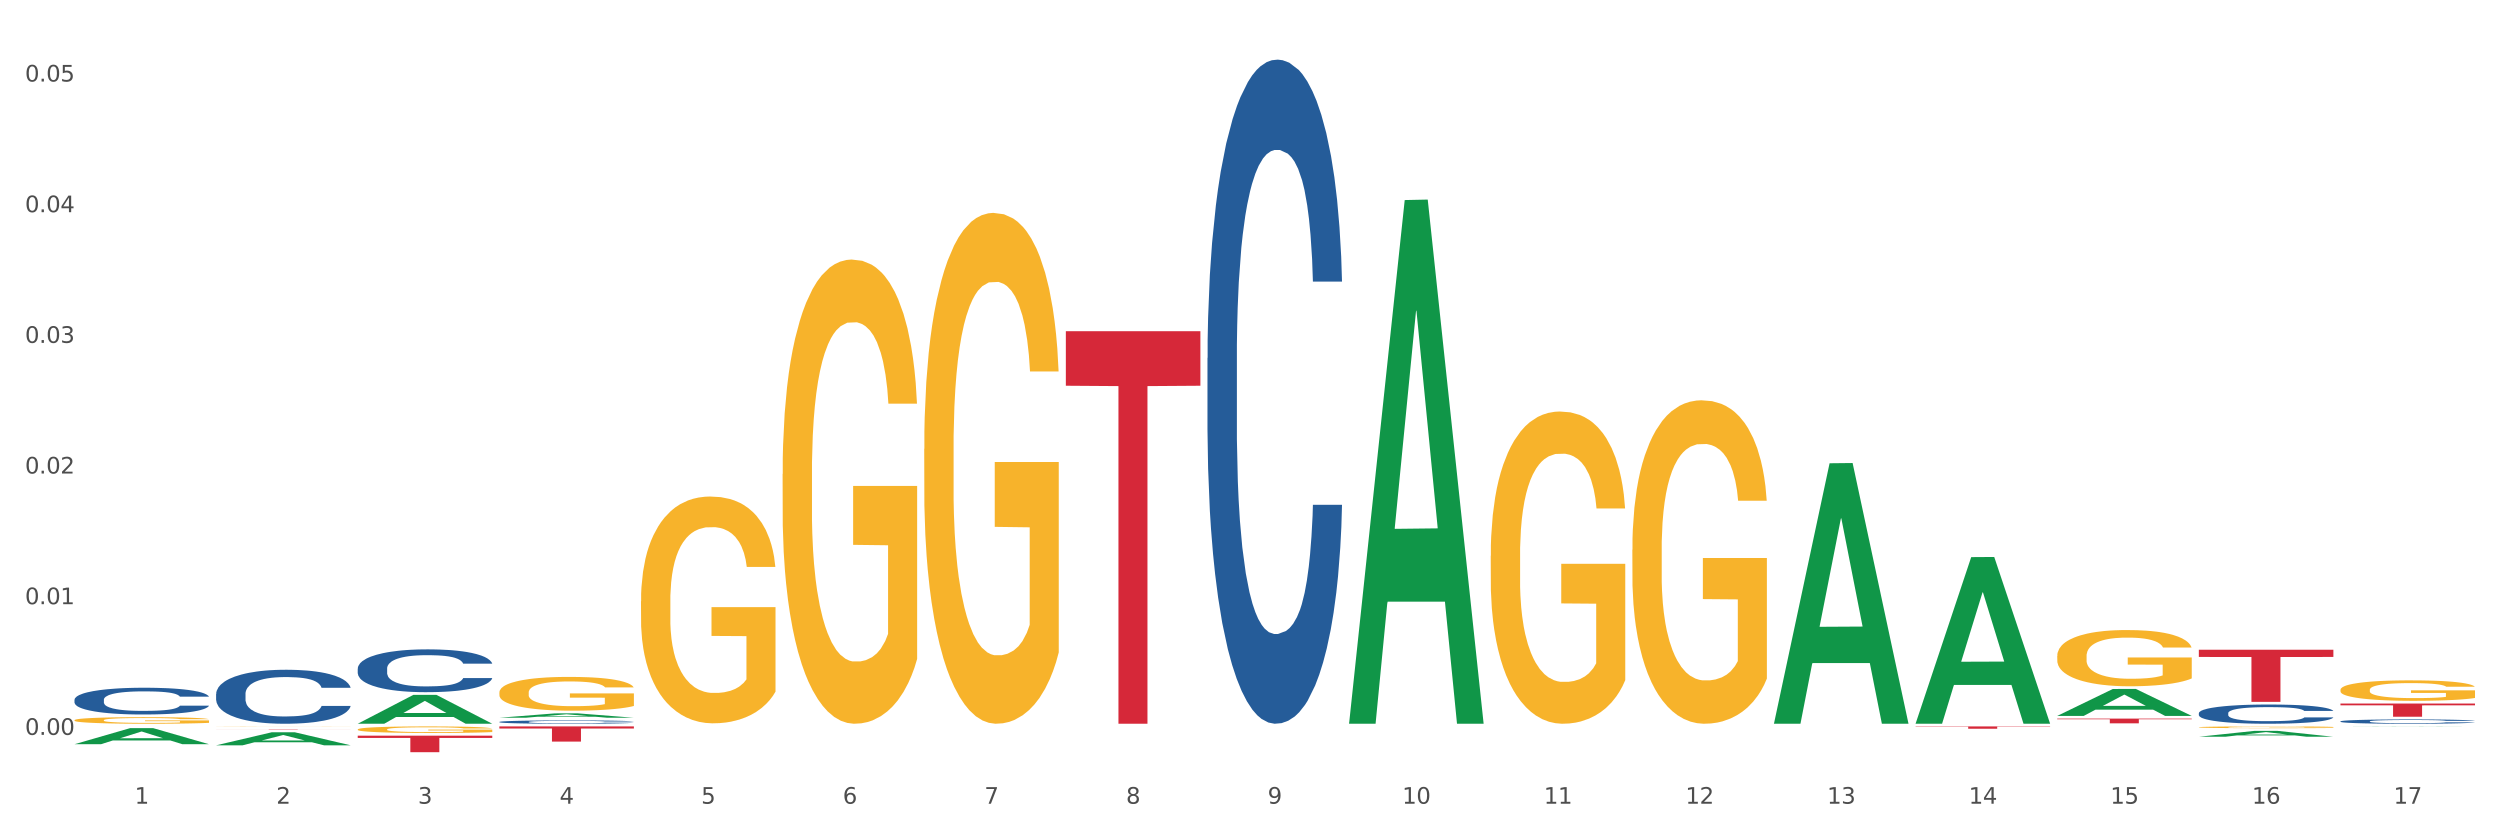
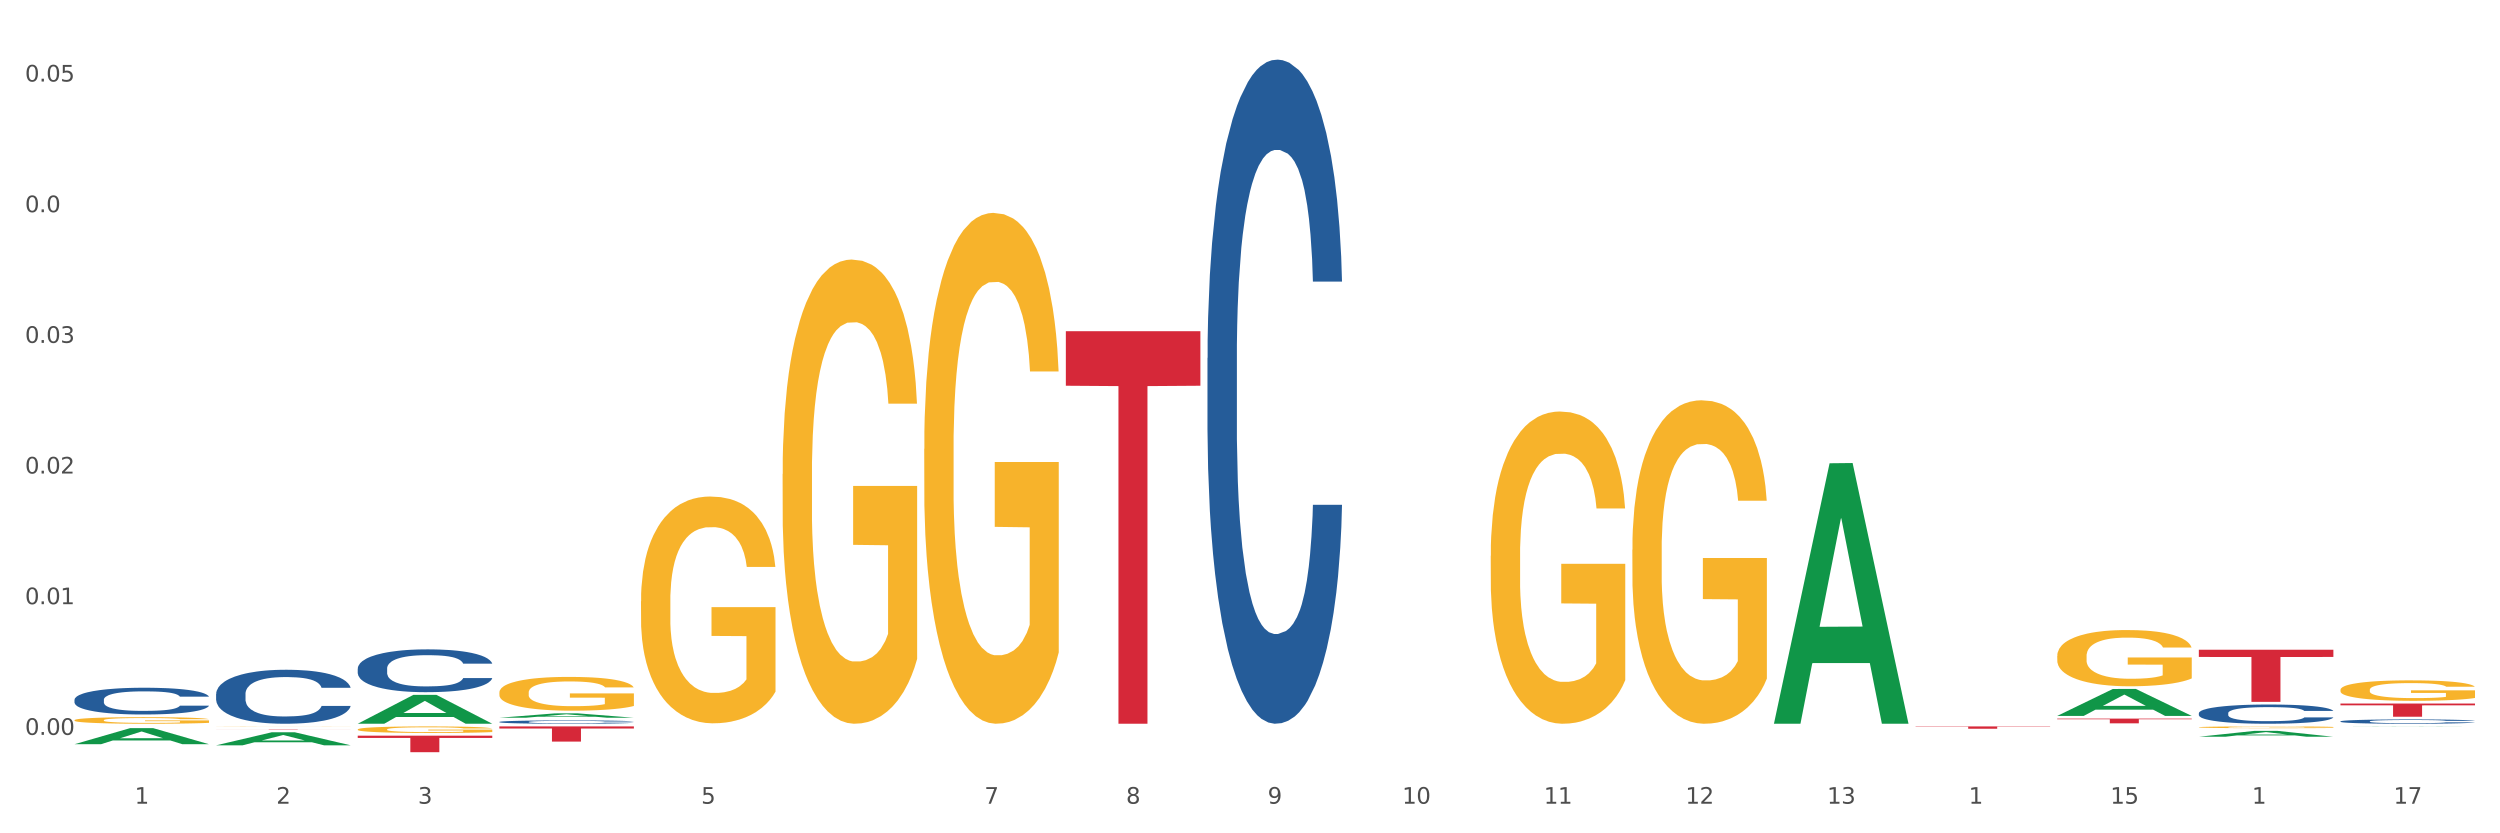
<svg xmlns="http://www.w3.org/2000/svg" xmlns:xlink="http://www.w3.org/1999/xlink" width="1080pt" height="360pt" viewBox="0 0 1080 360" version="1.1">
  <rect x="0" y="0" width="1080" height="360" fill="#333333" stroke="none" />
  <defs>
    <style type="text/css">*{stroke-linejoin: round; stroke-linecap: butt}</style>
  </defs>
  <g id="figure_1">
    <g id="patch_1">
      <path d="M 0 360  L 1080 360  L 1080 0  L 0 0  z " style="fill: #ffffff; stroke: #ffffff; stroke-linejoin: miter" />
    </g>
    <g id="axes_1">
      <g id="matplotlib.axis_1">
        <g id="xtick_1">
          <g id="text_1">
            <g style="fill: #4d4d4d" transform="translate(58.182 347.204) scale(0.096 -0.096)">
              <defs>
                <path id="DejaVuSans-31" d="M 794 531  L 1825 531  L 1825 4091  L 703 3866  L 703 4441  L 1819 4666  L 2450 4666  L 2450 531  L 3481 531  L 3481 0  L 794 0  L 794 531  z " transform="scale(0.016)" />
              </defs>
              <use xlink:href="#DejaVuSans-31" />
            </g>
          </g>
        </g>
        <g id="xtick_2">
          <g id="text_2">
            <g style="fill: #4d4d4d" transform="translate(119.364 347.204) scale(0.096 -0.096)">
              <defs>
                <path id="DejaVuSans-32" d="M 1228 531  L 3431 531  L 3431 0  L 469 0  L 469 531  Q 828 903 1448 1529  Q 2069 2156 2228 2338  Q 2531 2678 2651 2914  Q 2772 3150 2772 3378  Q 2772 3750 2511 3984  Q 2250 4219 1831 4219  Q 1534 4219 1204 4116  Q 875 4013 500 3803  L 500 4441  Q 881 4594 1212 4672  Q 1544 4750 1819 4750  Q 2544 4750 2975 4387  Q 3406 4025 3406 3419  Q 3406 3131 3298 2873  Q 3191 2616 2906 2266  Q 2828 2175 2409 1742  Q 1991 1309 1228 531  z " transform="scale(0.016)" />
              </defs>
              <use xlink:href="#DejaVuSans-32" />
            </g>
          </g>
        </g>
        <g id="xtick_3">
          <g id="text_3">
            <g style="fill: #4d4d4d" transform="translate(180.545 347.204) scale(0.096 -0.096)">
              <defs>
                <path id="DejaVuSans-33" d="M 2597 2516  Q 3050 2419 3304 2112  Q 3559 1806 3559 1356  Q 3559 666 3084 287  Q 2609 -91 1734 -91  Q 1441 -91 1130 -33  Q 819 25 488 141  L 488 750  Q 750 597 1062 519  Q 1375 441 1716 441  Q 2309 441 2620 675  Q 2931 909 2931 1356  Q 2931 1769 2642 2001  Q 2353 2234 1838 2234  L 1294 2234  L 1294 2753  L 1863 2753  Q 2328 2753 2575 2939  Q 2822 3125 2822 3475  Q 2822 3834 2567 4026  Q 2313 4219 1838 4219  Q 1578 4219 1281 4162  Q 984 4106 628 3988  L 628 4550  Q 988 4650 1302 4700  Q 1616 4750 1894 4750  Q 2613 4750 3031 4423  Q 3450 4097 3450 3541  Q 3450 3153 3228 2886  Q 3006 2619 2597 2516  z " transform="scale(0.016)" />
              </defs>
              <use xlink:href="#DejaVuSans-33" />
            </g>
          </g>
        </g>
        <g id="xtick_4">
          <g id="text_4">
            <g style="fill: #4d4d4d" transform="translate(241.726 347.204) scale(0.096 -0.096)">
              <defs>
-                 <path id="DejaVuSans-34" d="M 2419 4116  L 825 1625  L 2419 1625  L 2419 4116  z M 2253 4666  L 3047 4666  L 3047 1625  L 3713 1625  L 3713 1100  L 3047 1100  L 3047 0  L 2419 0  L 2419 1100  L 313 1100  L 313 1709  L 2253 4666  z " transform="scale(0.016)" />
-               </defs>
+                 </defs>
              <use xlink:href="#DejaVuSans-34" />
            </g>
          </g>
        </g>
        <g id="xtick_5">
          <g id="text_5">
            <g style="fill: #4d4d4d" transform="translate(302.908 347.204) scale(0.096 -0.096)">
              <defs>
                <path id="DejaVuSans-35" d="M 691 4666  L 3169 4666  L 3169 4134  L 1269 4134  L 1269 2991  Q 1406 3038 1543 3061  Q 1681 3084 1819 3084  Q 2600 3084 3056 2656  Q 3513 2228 3513 1497  Q 3513 744 3044 326  Q 2575 -91 1722 -91  Q 1428 -91 1123 -41  Q 819 9 494 109  L 494 744  Q 775 591 1075 516  Q 1375 441 1709 441  Q 2250 441 2565 725  Q 2881 1009 2881 1497  Q 2881 1984 2565 2268  Q 2250 2553 1709 2553  Q 1456 2553 1204 2497  Q 953 2441 691 2322  L 691 4666  z " transform="scale(0.016)" />
              </defs>
              <use xlink:href="#DejaVuSans-35" />
            </g>
          </g>
        </g>
        <g id="xtick_6">
          <g id="text_6">
            <g style="fill: #4d4d4d" transform="translate(364.089 347.204) scale(0.096 -0.096)">
              <defs>
-                 <path id="DejaVuSans-36" d="M 2113 2584  Q 1688 2584 1439 2293  Q 1191 2003 1191 1497  Q 1191 994 1439 701  Q 1688 409 2113 409  Q 2538 409 2786 701  Q 3034 994 3034 1497  Q 3034 2003 2786 2293  Q 2538 2584 2113 2584  z M 3366 4563  L 3366 3988  Q 3128 4100 2886 4159  Q 2644 4219 2406 4219  Q 1781 4219 1451 3797  Q 1122 3375 1075 2522  Q 1259 2794 1537 2939  Q 1816 3084 2150 3084  Q 2853 3084 3261 2657  Q 3669 2231 3669 1497  Q 3669 778 3244 343  Q 2819 -91 2113 -91  Q 1303 -91 875 529  Q 447 1150 447 2328  Q 447 3434 972 4092  Q 1497 4750 2381 4750  Q 2619 4750 2861 4703  Q 3103 4656 3366 4563  z " transform="scale(0.016)" />
-               </defs>
+                 </defs>
              <use xlink:href="#DejaVuSans-36" />
            </g>
          </g>
        </g>
        <g id="xtick_7">
          <g id="text_7">
            <g style="fill: #4d4d4d" transform="translate(425.271 347.204) scale(0.096 -0.096)">
              <defs>
                <path id="DejaVuSans-37" d="M 525 4666  L 3525 4666  L 3525 4397  L 1831 0  L 1172 0  L 2766 4134  L 525 4134  L 525 4666  z " transform="scale(0.016)" />
              </defs>
              <use xlink:href="#DejaVuSans-37" />
            </g>
          </g>
        </g>
        <g id="xtick_8">
          <g id="text_8">
            <g style="fill: #4d4d4d" transform="translate(486.452 347.204) scale(0.096 -0.096)">
              <defs>
                <path id="DejaVuSans-38" d="M 2034 2216  Q 1584 2216 1326 1975  Q 1069 1734 1069 1313  Q 1069 891 1326 650  Q 1584 409 2034 409  Q 2484 409 2743 651  Q 3003 894 3003 1313  Q 3003 1734 2745 1975  Q 2488 2216 2034 2216  z M 1403 2484  Q 997 2584 770 2862  Q 544 3141 544 3541  Q 544 4100 942 4425  Q 1341 4750 2034 4750  Q 2731 4750 3128 4425  Q 3525 4100 3525 3541  Q 3525 3141 3298 2862  Q 3072 2584 2669 2484  Q 3125 2378 3379 2068  Q 3634 1759 3634 1313  Q 3634 634 3220 271  Q 2806 -91 2034 -91  Q 1263 -91 848 271  Q 434 634 434 1313  Q 434 1759 690 2068  Q 947 2378 1403 2484  z M 1172 3481  Q 1172 3119 1398 2916  Q 1625 2713 2034 2713  Q 2441 2713 2670 2916  Q 2900 3119 2900 3481  Q 2900 3844 2670 4047  Q 2441 4250 2034 4250  Q 1625 4250 1398 4047  Q 1172 3844 1172 3481  z " transform="scale(0.016)" />
              </defs>
              <use xlink:href="#DejaVuSans-38" />
            </g>
          </g>
        </g>
        <g id="xtick_9">
          <g id="text_9">
            <g style="fill: #4d4d4d" transform="translate(547.634 347.204) scale(0.096 -0.096)">
              <defs>
                <path id="DejaVuSans-39" d="M 703 97  L 703 672  Q 941 559 1184 500  Q 1428 441 1663 441  Q 2288 441 2617 861  Q 2947 1281 2994 2138  Q 2813 1869 2534 1725  Q 2256 1581 1919 1581  Q 1219 1581 811 2004  Q 403 2428 403 3163  Q 403 3881 828 4315  Q 1253 4750 1959 4750  Q 2769 4750 3195 4129  Q 3622 3509 3622 2328  Q 3622 1225 3098 567  Q 2575 -91 1691 -91  Q 1453 -91 1209 -44  Q 966 3 703 97  z M 1959 2075  Q 2384 2075 2632 2365  Q 2881 2656 2881 3163  Q 2881 3666 2632 3958  Q 2384 4250 1959 4250  Q 1534 4250 1286 3958  Q 1038 3666 1038 3163  Q 1038 2656 1286 2365  Q 1534 2075 1959 2075  z " transform="scale(0.016)" />
              </defs>
              <use xlink:href="#DejaVuSans-39" />
            </g>
          </g>
        </g>
        <g id="xtick_10">
          <g id="text_10">
            <g style="fill: #4d4d4d" transform="translate(605.761 347.204) scale(0.096 -0.096)">
              <defs>
                <path id="DejaVuSans-30" d="M 2034 4250  Q 1547 4250 1301 3770  Q 1056 3291 1056 2328  Q 1056 1369 1301 889  Q 1547 409 2034 409  Q 2525 409 2770 889  Q 3016 1369 3016 2328  Q 3016 3291 2770 3770  Q 2525 4250 2034 4250  z M 2034 4750  Q 2819 4750 3233 4129  Q 3647 3509 3647 2328  Q 3647 1150 3233 529  Q 2819 -91 2034 -91  Q 1250 -91 836 529  Q 422 1150 422 2328  Q 422 3509 836 4129  Q 1250 4750 2034 4750  z " transform="scale(0.016)" />
              </defs>
              <use xlink:href="#DejaVuSans-31" />
              <use xlink:href="#DejaVuSans-30" transform="translate(63.623 0)" />
            </g>
          </g>
        </g>
        <g id="xtick_11">
          <g id="text_11">
            <g style="fill: #4d4d4d" transform="translate(666.942 347.204) scale(0.096 -0.096)">
              <use xlink:href="#DejaVuSans-31" />
              <use xlink:href="#DejaVuSans-31" transform="translate(63.623 0)" />
            </g>
          </g>
        </g>
        <g id="xtick_12">
          <g id="text_12">
            <g style="fill: #4d4d4d" transform="translate(728.124 347.204) scale(0.096 -0.096)">
              <use xlink:href="#DejaVuSans-31" />
              <use xlink:href="#DejaVuSans-32" transform="translate(63.623 0)" />
            </g>
          </g>
        </g>
        <g id="xtick_13">
          <g id="text_13">
            <g style="fill: #4d4d4d" transform="translate(789.305 347.204) scale(0.096 -0.096)">
              <use xlink:href="#DejaVuSans-31" />
              <use xlink:href="#DejaVuSans-33" transform="translate(63.623 0)" />
            </g>
          </g>
        </g>
        <g id="xtick_14">
          <g id="text_14">
            <g style="fill: #4d4d4d" transform="translate(850.487 347.204) scale(0.096 -0.096)">
              <use xlink:href="#DejaVuSans-31" />
              <use xlink:href="#DejaVuSans-34" transform="translate(63.623 0)" />
            </g>
          </g>
        </g>
        <g id="xtick_15">
          <g id="text_15">
            <g style="fill: #4d4d4d" transform="translate(911.668 347.204) scale(0.096 -0.096)">
              <use xlink:href="#DejaVuSans-31" />
              <use xlink:href="#DejaVuSans-35" transform="translate(63.623 0)" />
            </g>
          </g>
        </g>
        <g id="xtick_16">
          <g id="text_16">
            <g style="fill: #4d4d4d" transform="translate(972.849 347.204) scale(0.096 -0.096)">
              <use xlink:href="#DejaVuSans-31" />
              <use xlink:href="#DejaVuSans-36" transform="translate(63.623 0)" />
            </g>
          </g>
        </g>
        <g id="xtick_17">
          <g id="text_17">
            <g style="fill: #4d4d4d" transform="translate(1034.031 347.204) scale(0.096 -0.096)">
              <use xlink:href="#DejaVuSans-31" />
              <use xlink:href="#DejaVuSans-37" transform="translate(63.623 0)" />
            </g>
          </g>
        </g>
        <g id="xtick_18" />
        <g id="xtick_19" />
        <g id="xtick_20" />
        <g id="xtick_21" />
        <g id="xtick_22" />
        <g id="xtick_23" />
        <g id="xtick_24" />
        <g id="xtick_25" />
        <g id="xtick_26" />
        <g id="xtick_27" />
        <g id="xtick_28" />
        <g id="xtick_29" />
        <g id="xtick_30" />
        <g id="xtick_31" />
        <g id="xtick_32" />
        <g id="xtick_33" />
      </g>
      <g id="matplotlib.axis_2">
        <g id="ytick_1">
          <g id="text_18">
            <g style="fill: #4d4d4d" transform="translate(10.8 317.46) scale(0.096 -0.096)">
              <defs>
                <path id="DejaVuSans-2e" d="M 684 794  L 1344 794  L 1344 0  L 684 0  L 684 794  z " transform="scale(0.016)" />
              </defs>
              <use xlink:href="#DejaVuSans-30" />
              <use xlink:href="#DejaVuSans-2e" transform="translate(63.623 0)" />
              <use xlink:href="#DejaVuSans-30" transform="translate(95.41 0)" />
              <use xlink:href="#DejaVuSans-30" transform="translate(159.033 0)" />
            </g>
          </g>
        </g>
        <g id="ytick_2">
          <g id="text_19">
            <g style="fill: #4d4d4d" transform="translate(10.8 261.012) scale(0.096 -0.096)">
              <use xlink:href="#DejaVuSans-30" />
              <use xlink:href="#DejaVuSans-2e" transform="translate(63.623 0)" />
              <use xlink:href="#DejaVuSans-30" transform="translate(95.41 0)" />
              <use xlink:href="#DejaVuSans-31" transform="translate(159.033 0)" />
            </g>
          </g>
        </g>
        <g id="ytick_3">
          <g id="text_20">
            <g style="fill: #4d4d4d" transform="translate(10.8 204.565) scale(0.096 -0.096)">
              <use xlink:href="#DejaVuSans-30" />
              <use xlink:href="#DejaVuSans-2e" transform="translate(63.623 0)" />
              <use xlink:href="#DejaVuSans-30" transform="translate(95.41 0)" />
              <use xlink:href="#DejaVuSans-32" transform="translate(159.033 0)" />
            </g>
          </g>
        </g>
        <g id="ytick_4">
          <g id="text_21">
            <g style="fill: #4d4d4d" transform="translate(10.8 148.118) scale(0.096 -0.096)">
              <use xlink:href="#DejaVuSans-30" />
              <use xlink:href="#DejaVuSans-2e" transform="translate(63.623 0)" />
              <use xlink:href="#DejaVuSans-30" transform="translate(95.41 0)" />
              <use xlink:href="#DejaVuSans-33" transform="translate(159.033 0)" />
            </g>
          </g>
        </g>
        <g id="ytick_5">
          <g id="text_22">
            <g style="fill: #4d4d4d" transform="translate(10.8 91.671) scale(0.096 -0.096)">
              <use xlink:href="#DejaVuSans-30" />
              <use xlink:href="#DejaVuSans-2e" transform="translate(63.623 0)" />
              <use xlink:href="#DejaVuSans-30" transform="translate(95.41 0)" />
              <use xlink:href="#DejaVuSans-34" transform="translate(159.033 0)" />
            </g>
          </g>
        </g>
        <g id="ytick_6">
          <g id="text_23">
            <g style="fill: #4d4d4d" transform="translate(10.8 35.224) scale(0.096 -0.096)">
              <use xlink:href="#DejaVuSans-30" />
              <use xlink:href="#DejaVuSans-2e" transform="translate(63.623 0)" />
              <use xlink:href="#DejaVuSans-30" transform="translate(95.41 0)" />
              <use xlink:href="#DejaVuSans-35" transform="translate(159.033 0)" />
            </g>
          </g>
        </g>
        <g id="ytick_7" />
        <g id="ytick_8" />
        <g id="ytick_9" />
        <g id="ytick_10" />
        <g id="ytick_11" />
      </g>
      <g id="PolyCollection_1">
        <path d="M 32.175 321.493  L 32.235 321.486  L 56.203 314.557  L 66.15 314.55  L 90.297 321.506  L 78.793 321.506  L 73.58 319.886  L 48.833 319.886  L 48.653 319.912  L 43.62 321.506  L 32.175 321.506  L 32.175 321.493  L 51.949 318.919  L 70.464 318.913  L 61.296 316.033  L 61.176 316.02  L 61.056 316.039  L 51.889 318.913  L 51.949 318.919  L 32.175 321.493  z " clip-path="url(#p8cb99d69ca)" style="fill: #109648" />
        <path d="M 93.356 321.967  L 93.416 321.961  L 117.384 316.343  L 127.331 316.338  L 151.479 321.977  L 139.974 321.977  L 134.761 320.664  L 110.014 320.664  L 109.834 320.685  L 104.801 321.977  L 93.356 321.977  L 93.356 321.967  L 113.13 319.88  L 131.645 319.875  L 122.478 317.54  L 122.358 317.529  L 122.238 317.545  L 113.07 319.875  L 113.13 319.88  L 93.356 321.967  z " clip-path="url(#p8cb99d69ca)" style="fill: #109648" />
        <path d="M 154.538 312.637  L 154.598 312.625  L 178.566 300.186  L 188.512 300.174  L 212.66 312.66  L 201.156 312.66  L 195.943 309.753  L 171.196 309.753  L 171.016 309.8  L 165.983 312.66  L 154.538 312.66  L 154.538 312.637  L 174.311 308.018  L 192.827 308.006  L 183.659 302.836  L 183.539 302.812  L 183.419 302.847  L 174.251 308.006  L 174.311 308.018  L 154.538 312.637  z " clip-path="url(#p8cb99d69ca)" style="fill: #109648" />
        <path d="M 215.719 310.062  L 215.779 310.06  L 239.747 308.174  L 249.694 308.172  L 273.842 310.066  L 262.337 310.066  L 257.124 309.625  L 232.377 309.625  L 232.197 309.632  L 227.164 310.066  L 215.719 310.066  L 215.719 310.062  L 235.493 309.361  L 254.008 309.36  L 244.84 308.575  L 244.72 308.572  L 244.601 308.577  L 235.433 309.36  L 235.493 309.361  L 215.719 310.062  z " clip-path="url(#p8cb99d69ca)" style="fill: #109648" />
-         <path d="M 582.808 312.235  L 582.868 312.022  L 606.836 86.427  L 616.782 86.214  L 640.93 312.66  L 629.425 312.66  L 624.212 259.929  L 599.465 259.929  L 599.286 260.78  L 594.252 312.66  L 582.808 312.66  L 582.808 312.235  L 602.581 228.461  L 621.097 228.248  L 611.929 134.48  L 611.809 134.055  L 611.689 134.693  L 602.521 228.248  L 602.581 228.461  L 582.808 312.235  z " clip-path="url(#p8cb99d69ca)" style="fill: #109648" />
        <path d="M 766.352 312.449  L 766.412 312.343  L 790.38 200.13  L 800.327 200.024  L 824.474 312.66  L 812.97 312.66  L 807.757 286.431  L 783.01 286.431  L 782.83 286.854  L 777.797 312.66  L 766.352 312.66  L 766.352 312.449  L 786.126 270.779  L 804.641 270.673  L 795.473 224.032  L 795.353 223.821  L 795.233 224.138  L 786.066 270.673  L 786.126 270.779  L 766.352 312.449  z " clip-path="url(#p8cb99d69ca)" style="fill: #109648" />
-         <path d="M 827.533 312.525  L 827.593 312.457  L 851.561 240.677  L 861.508 240.61  L 885.656 312.66  L 874.151 312.66  L 868.938 295.882  L 844.191 295.882  L 844.011 296.153  L 838.978 312.66  L 827.533 312.66  L 827.533 312.525  L 847.307 285.87  L 865.822 285.802  L 856.654 255.967  L 856.535 255.832  L 856.415 256.035  L 847.247 285.802  L 847.307 285.87  L 827.533 312.525  z " clip-path="url(#p8cb99d69ca)" style="fill: #109648" />
        <path d="M 888.715 309.26  L 888.775 309.249  L 912.743 297.636  L 922.689 297.625  L 946.837 309.281  L 935.333 309.281  L 930.12 306.567  L 905.373 306.567  L 905.193 306.611  L 900.16 309.281  L 888.715 309.281  L 888.715 309.26  L 908.488 304.947  L 927.004 304.936  L 917.836 300.11  L 917.716 300.088  L 917.596 300.12  L 908.428 304.936  L 908.488 304.947  L 888.715 309.26  z " clip-path="url(#p8cb99d69ca)" style="fill: #109648" />
        <path d="M 949.896 318.275  L 949.956 318.273  L 973.924 315.737  L 983.871 315.734  L 1008.019 318.28  L 996.514 318.28  L 991.301 317.687  L 966.554 317.687  L 966.374 317.697  L 961.341 318.28  L 949.896 318.28  L 949.896 318.275  L 969.67 317.333  L 988.185 317.331  L 979.017 316.277  L 978.897 316.272  L 978.778 316.279  L 969.61 317.331  L 969.67 317.333  L 949.896 318.275  z " clip-path="url(#p8cb99d69ca)" style="fill: #109648" />
        <path d="M 1011.078 313.897  L 1011.138 313.896  L 1035.106 313.812  L 1045.052 313.812  L 1069.2 313.897  L 1057.695 313.897  L 1052.482 313.877  L 1027.735 313.877  L 1027.556 313.877  L 1022.522 313.897  L 1011.078 313.897  L 1011.078 313.897  L 1030.851 313.865  L 1049.366 313.865  L 1040.199 313.83  L 1040.079 313.83  L 1039.959 313.83  L 1030.791 313.865  L 1030.851 313.865  L 1011.078 313.897  z " clip-path="url(#p8cb99d69ca)" style="fill: #109648" />
        <path d="M 93.356 313.851  L 93.425 313.851  L 93.425 313.848  L 93.562 313.846  L 94.248 313.84  L 95.278 313.835  L 96.033 313.833  L 96.787 313.831  L 97.68 313.829  L 98.778 313.827  L 100.768 313.824  L 102.003 313.822  L 103.512 313.82  L 106.257 313.818  L 108.247 313.816  L 110.306 313.815  L 113.668 313.814  L 115.864 313.813  L 118.197 313.813  L 121.011 313.812  L 123.138 313.812  L 127.804 313.813  L 131.784 313.813  L 133.706 313.814  L 136.176 313.815  L 137.48 313.815  L 139.607 313.817  L 141.803 313.818  L 143.313 313.82  L 145.577 313.822  L 147.293 313.825  L 148.871 313.828  L 149.695 313.83  L 150.312 313.832  L 150.861 313.835  L 151.41 313.838  L 139.058 313.838  L 138.578 313.836  L 137.823 313.833  L 136.725 313.831  L 135.764 313.829  L 134.118 313.827  L 132.608 313.826  L 131.03 313.825  L 129.108 313.824  L 127.599 313.824  L 125.471 313.824  L 121.285 313.824  L 118.472 313.824  L 116.55 313.825  L 115.315 313.826  L 114.217 313.827  L 112.982 313.828  L 111.541 313.829  L 110.512 313.831  L 109.482 313.833  L 108.659 313.834  L 107.904 313.837  L 107.287 313.839  L 106.806 313.841  L 106.394 313.844  L 106.051 313.849  L 106.051 313.86  L 106.189 313.862  L 106.532 313.865  L 106.943 313.867  L 107.63 313.87  L 108.247 313.872  L 109.414 313.875  L 110.718 313.877  L 111.747 313.879  L 112.776 313.88  L 114.56 313.882  L 116.55 313.883  L 118.266 313.884  L 120.599 313.885  L 122.177 313.885  L 123.55 313.885  L 126.912 313.885  L 129.314 313.885  L 131.99 313.884  L 134.049 313.884  L 135.764 313.883  L 137.686 313.881  L 138.921 313.88  L 138.921 313.864  L 123.824 313.864  L 123.824 313.853  L 151.479 313.853  L 151.479 313.885  L 150.312 313.886  L 149.008 313.888  L 147.636 313.889  L 145.577 313.891  L 143.107 313.892  L 140.911 313.893  L 138.578 313.894  L 135.833 313.895  L 132.265 313.896  L 130.069 313.896  L 127.324 313.896  L 124.099 313.896  L 121.285 313.896  L 118.54 313.896  L 115.658 313.895  L 112.845 313.894  L 110.718 313.893  L 108.59 313.892  L 106.326 313.89  L 104.542 313.889  L 103.169 313.887  L 101.66 313.886  L 100.013 313.883  L 98.778 313.881  L 97.68 313.879  L 96.513 313.876  L 95.69 313.874  L 94.866 313.871  L 94.386 313.869  L 93.837 313.865  L 93.425 313.86  L 93.356 313.851  z " clip-path="url(#p8cb99d69ca)" style="fill: #f7b32b" />
        <path d="M 32.175 311.13  L 32.244 311.127  L 32.244 311.034  L 32.381 310.953  L 33.067 310.758  L 34.096 310.597  L 34.851 310.512  L 35.606 310.441  L 36.498 310.371  L 37.596 310.299  L 39.586 310.192  L 40.821 310.137  L 42.331 310.08  L 45.076 309.997  L 47.066 309.95  L 49.124 309.911  L 52.487 309.865  L 54.683 309.844  L 57.016 309.828  L 59.829 309.818  L 61.957 309.815  L 66.623 309.823  L 70.603 309.846  L 72.524 309.865  L 74.995 309.896  L 76.299 309.917  L 78.426 309.958  L 80.622 310.013  L 82.131 310.06  L 84.396 310.148  L 86.111 310.236  L 87.69 310.345  L 88.513 310.421  L 89.131 310.491  L 89.68 310.571  L 90.229 310.699  L 77.877 310.699  L 77.397 310.608  L 76.642 310.522  L 75.544 310.439  L 74.583 310.387  L 72.936 310.322  L 71.426 310.28  L 69.848 310.249  L 67.927 310.223  L 66.417 310.21  L 64.29 310.2  L 60.104 310.202  L 57.29 310.223  L 55.369 310.249  L 54.134 310.273  L 53.036 310.299  L 51.801 310.335  L 50.36 310.389  L 49.33 310.439  L 48.301 310.501  L 47.478 310.564  L 46.723 310.636  L 46.105 310.714  L 45.625 310.795  L 45.213 310.894  L 44.87 311.057  L 44.87 311.413  L 45.007 311.494  L 45.35 311.6  L 45.762 311.681  L 46.448 311.777  L 47.066 311.842  L 48.232 311.935  L 49.536 312.013  L 50.566 312.063  L 51.595 312.104  L 53.379 312.161  L 55.369 312.208  L 57.085 312.237  L 59.418 312.263  L 60.996 312.273  L 62.368 312.278  L 65.731 312.278  L 68.133 312.27  L 70.809 312.252  L 72.868 312.229  L 74.583 312.2  L 76.504 312.154  L 77.74 312.109  L 77.74 311.566  L 62.643 311.564  L 62.643 311.203  L 90.297 311.203  L 90.297 312.263  L 89.131 312.317  L 87.827 312.367  L 86.455 312.411  L 84.396 312.465  L 81.926 312.517  L 79.73 312.554  L 77.397 312.585  L 74.652 312.613  L 71.083 312.639  L 68.887 312.65  L 66.143 312.658  L 62.917 312.66  L 60.104 312.655  L 57.359 312.642  L 54.477 312.619  L 51.663 312.585  L 49.536 312.551  L 47.409 312.51  L 45.144 312.455  L 43.36 312.403  L 41.988 312.356  L 40.478 312.296  L 38.831 312.219  L 37.596 312.148  L 36.498 312.076  L 35.332 311.982  L 34.508 311.902  L 33.685 311.8  L 33.204 311.725  L 32.655 311.608  L 32.244 311.444  L 32.175 311.13  z " clip-path="url(#p8cb99d69ca)" style="fill: #f7b32b" />
        <path d="M 643.989 240.101  L 644.058 239.978  L 644.058 235.543  L 644.195 231.724  L 644.881 222.485  L 645.911 214.847  L 646.665 210.782  L 647.42 207.456  L 648.312 204.13  L 649.41 200.68  L 651.4 195.629  L 652.635 193.042  L 654.145 190.332  L 656.89 186.39  L 658.88 184.173  L 660.939 182.325  L 664.301 180.107  L 666.497 179.122  L 668.83 178.383  L 671.644 177.89  L 673.771 177.767  L 678.437 178.136  L 682.417 179.245  L 684.339 180.107  L 686.809 181.586  L 688.113 182.571  L 690.24 184.542  L 692.436 187.129  L 693.946 189.347  L 696.21 193.535  L 697.926 197.724  L 699.504 202.898  L 700.327 206.47  L 700.945 209.796  L 701.494 213.615  L 702.043 219.652  L 689.691 219.652  L 689.211 215.34  L 688.456 211.275  L 687.358 207.333  L 686.397 204.869  L 684.75 201.789  L 683.241 199.818  L 681.662 198.34  L 679.741 197.108  L 678.231 196.492  L 676.104 195.999  L 671.918 196.122  L 669.105 197.108  L 667.183 198.34  L 665.948 199.448  L 664.85 200.68  L 663.615 202.405  L 662.174 204.992  L 661.145 207.333  L 660.115 210.289  L 659.292 213.246  L 658.537 216.695  L 657.919 220.391  L 657.439 224.21  L 657.027 228.891  L 656.684 236.652  L 656.684 253.529  L 656.821 257.348  L 657.164 262.399  L 657.576 266.217  L 658.262 270.776  L 658.88 273.855  L 660.047 278.29  L 661.35 281.986  L 662.38 284.326  L 663.409 286.297  L 665.193 289.008  L 667.183 291.225  L 668.899 292.58  L 671.232 293.812  L 672.81 294.305  L 674.183 294.551  L 677.545 294.551  L 679.947 294.182  L 682.623 293.319  L 684.682 292.211  L 686.397 290.856  L 688.319 288.638  L 689.554 286.544  L 689.554 260.797  L 674.457 260.674  L 674.457 243.55  L 702.112 243.55  L 702.112 293.812  L 700.945 296.399  L 699.641 298.74  L 698.269 300.834  L 696.21 303.421  L 693.74 305.885  L 691.544 307.609  L 689.211 309.088  L 686.466 310.443  L 682.898 311.675  L 680.702 312.167  L 677.957 312.537  L 674.732 312.66  L 671.918 312.414  L 669.173 311.798  L 666.291 310.689  L 663.478 309.088  L 661.35 307.486  L 659.223 305.515  L 656.959 302.928  L 655.174 300.464  L 653.802 298.247  L 652.292 295.414  L 650.645 291.718  L 649.41 288.392  L 648.312 284.942  L 647.146 280.508  L 646.322 276.689  L 645.499 271.884  L 645.018 268.312  L 644.47 262.768  L 644.058 255.007  L 643.989 240.101  z " clip-path="url(#p8cb99d69ca)" style="fill: #f7b32b" />
        <path d="M 399.263 193.944  L 399.332 193.743  L 399.332 186.487  L 399.469 180.239  L 400.156 165.122  L 401.185 152.626  L 401.94 145.974  L 402.695 140.532  L 403.587 135.09  L 404.685 129.447  L 406.675 121.183  L 407.91 116.95  L 409.419 112.516  L 412.164 106.066  L 414.154 102.438  L 416.213 99.415  L 419.575 95.787  L 421.771 94.175  L 424.104 92.965  L 426.918 92.159  L 429.045 91.958  L 433.711 92.562  L 437.691 94.376  L 439.613 95.787  L 442.083 98.206  L 443.387 99.818  L 445.514 103.043  L 447.71 107.276  L 449.22 110.904  L 451.484 117.757  L 453.2 124.61  L 454.778 133.075  L 455.602 138.92  L 456.219 144.362  L 456.768 150.61  L 457.317 160.486  L 444.965 160.486  L 444.485 153.432  L 443.73 146.781  L 442.632 140.331  L 441.672 136.3  L 440.025 131.261  L 438.515 128.036  L 436.937 125.617  L 435.015 123.602  L 433.506 122.594  L 431.378 121.788  L 427.192 121.989  L 424.379 123.602  L 422.458 125.617  L 421.222 127.431  L 420.124 129.447  L 418.889 132.269  L 417.448 136.501  L 416.419 140.331  L 415.39 145.168  L 414.566 150.005  L 413.811 155.649  L 413.194 161.696  L 412.713 167.944  L 412.302 175.603  L 411.958 188.301  L 411.958 215.914  L 412.096 222.162  L 412.439 230.426  L 412.851 236.674  L 413.537 244.132  L 414.154 249.17  L 415.321 256.426  L 416.625 262.473  L 417.654 266.303  L 418.683 269.527  L 420.468 273.962  L 422.458 277.59  L 424.173 279.807  L 426.506 281.822  L 428.084 282.629  L 429.457 283.032  L 432.819 283.032  L 435.221 282.427  L 437.897 281.016  L 439.956 279.202  L 441.672 276.985  L 443.593 273.357  L 444.828 269.931  L 444.828 227.806  L 429.731 227.604  L 429.731 199.588  L 457.386 199.588  L 457.386 281.822  L 456.219 286.055  L 454.915 289.884  L 453.543 293.311  L 451.484 297.544  L 449.014 301.575  L 446.818 304.396  L 444.485 306.815  L 441.74 309.032  L 438.172 311.048  L 435.976 311.854  L 433.231 312.459  L 430.006 312.66  L 427.192 312.257  L 424.448 311.249  L 421.565 309.435  L 418.752 306.815  L 416.625 304.195  L 414.497 300.97  L 412.233 296.737  L 410.449 292.706  L 409.076 289.078  L 407.567 284.443  L 405.92 278.396  L 404.685 272.954  L 403.587 267.31  L 402.42 260.054  L 401.597 253.806  L 400.773 245.946  L 400.293 240.1  L 399.744 231.03  L 399.332 218.333  L 399.263 193.944  z " clip-path="url(#p8cb99d69ca)" style="fill: #f7b32b" />
        <path d="M 338.082 204.788  L 338.151 204.605  L 338.151 198.012  L 338.288 192.334  L 338.974 178.598  L 340.003 167.243  L 340.758 161.199  L 341.513 156.255  L 342.405 151.31  L 343.503 146.182  L 345.493 138.673  L 346.728 134.827  L 348.238 130.797  L 350.983 124.937  L 352.973 121.64  L 355.032 118.893  L 358.394 115.596  L 360.59 114.131  L 362.923 113.032  L 365.737 112.3  L 367.864 112.117  L 372.53 112.666  L 376.51 114.314  L 378.431 115.596  L 380.902 117.794  L 382.206 119.259  L 384.333 122.19  L 386.529 126.036  L 388.038 129.332  L 390.303 135.559  L 392.019 141.786  L 393.597 149.478  L 394.42 154.789  L 395.038 159.734  L 395.587 165.412  L 396.136 174.386  L 383.784 174.386  L 383.304 167.976  L 382.549 161.932  L 381.451 156.071  L 380.49 152.408  L 378.843 147.83  L 377.334 144.9  L 375.755 142.702  L 373.834 140.87  L 372.324 139.955  L 370.197 139.222  L 366.011 139.405  L 363.198 140.87  L 361.276 142.702  L 360.041 144.35  L 358.943 146.182  L 357.708 148.746  L 356.267 152.592  L 355.237 156.071  L 354.208 160.467  L 353.385 164.862  L 352.63 169.99  L 352.012 175.485  L 351.532 181.162  L 351.12 188.122  L 350.777 199.66  L 350.777 224.751  L 350.914 230.428  L 351.257 237.937  L 351.669 243.615  L 352.355 250.391  L 352.973 254.97  L 354.139 261.563  L 355.443 267.057  L 356.473 270.537  L 357.502 273.467  L 359.286 277.496  L 361.276 280.793  L 362.992 282.808  L 365.325 284.639  L 366.903 285.372  L 368.276 285.738  L 371.638 285.738  L 374.04 285.188  L 376.716 283.906  L 378.775 282.258  L 380.49 280.244  L 382.412 276.947  L 383.647 273.833  L 383.647 235.556  L 368.55 235.373  L 368.55 209.916  L 396.204 209.916  L 396.204 284.639  L 395.038 288.485  L 393.734 291.965  L 392.362 295.078  L 390.303 298.924  L 387.833 302.587  L 385.637 305.151  L 383.304 307.349  L 380.559 309.364  L 376.99 311.195  L 374.795 311.928  L 372.05 312.477  L 368.824 312.66  L 366.011 312.294  L 363.266 311.378  L 360.384 309.73  L 357.571 307.349  L 355.443 304.968  L 353.316 302.038  L 351.052 298.192  L 349.267 294.529  L 347.895 291.232  L 346.385 287.02  L 344.738 281.526  L 343.503 276.581  L 342.405 271.453  L 341.239 264.859  L 340.415 259.182  L 339.592 252.039  L 339.111 246.728  L 338.562 238.487  L 338.151 226.948  L 338.082 204.788  z " clip-path="url(#p8cb99d69ca)" style="fill: #f7b32b" />
        <path d="M 276.901 259.773  L 276.969 259.683  L 276.969 256.462  L 277.107 253.688  L 277.793 246.977  L 278.822 241.429  L 279.577 238.476  L 280.332 236.06  L 281.224 233.644  L 282.322 231.139  L 284.312 227.47  L 285.547 225.591  L 287.057 223.622  L 289.801 220.759  L 291.792 219.148  L 293.85 217.806  L 297.213 216.195  L 299.408 215.479  L 301.742 214.942  L 304.555 214.584  L 306.682 214.495  L 311.349 214.763  L 315.329 215.569  L 317.25 216.195  L 319.72 217.269  L 321.024 217.985  L 323.152 219.416  L 325.347 221.296  L 326.857 222.906  L 329.122 225.949  L 330.837 228.991  L 332.415 232.749  L 333.239 235.344  L 333.856 237.76  L 334.405 240.534  L 334.954 244.919  L 322.603 244.919  L 322.122 241.787  L 321.367 238.834  L 320.269 235.971  L 319.309 234.181  L 317.662 231.944  L 316.152 230.512  L 314.574 229.438  L 312.652 228.544  L 311.143 228.096  L 309.015 227.738  L 304.83 227.828  L 302.016 228.544  L 300.095 229.438  L 298.86 230.244  L 297.762 231.139  L 296.526 232.391  L 295.085 234.27  L 294.056 235.971  L 293.027 238.118  L 292.203 240.266  L 291.448 242.771  L 290.831 245.456  L 290.35 248.23  L 289.939 251.63  L 289.596 257.267  L 289.596 269.526  L 289.733 272.3  L 290.076 275.969  L 290.488 278.743  L 291.174 282.054  L 291.792 284.291  L 292.958 287.512  L 294.262 290.196  L 295.291 291.897  L 296.321 293.328  L 298.105 295.297  L 300.095 296.908  L 301.81 297.892  L 304.143 298.787  L 305.722 299.145  L 307.094 299.324  L 310.457 299.324  L 312.858 299.055  L 315.535 298.429  L 317.593 297.623  L 319.309 296.639  L 321.23 295.028  L 322.465 293.507  L 322.465 274.806  L 307.369 274.716  L 307.369 262.278  L 335.023 262.278  L 335.023 298.787  L 333.856 300.666  L 332.553 302.366  L 331.18 303.887  L 329.122 305.766  L 326.651 307.556  L 324.455 308.809  L 322.122 309.882  L 319.377 310.867  L 315.809 311.761  L 313.613 312.119  L 310.868 312.388  L 307.643 312.477  L 304.83 312.298  L 302.085 311.851  L 299.203 311.046  L 296.389 309.882  L 294.262 308.719  L 292.135 307.287  L 289.87 305.408  L 288.086 303.619  L 286.714 302.008  L 285.204 299.95  L 283.557 297.265  L 282.322 294.849  L 281.224 292.344  L 280.057 289.123  L 279.234 286.349  L 278.41 282.859  L 277.93 280.264  L 277.381 276.237  L 276.969 270.6  L 276.901 259.773  z " clip-path="url(#p8cb99d69ca)" style="fill: #f7b32b" />
        <path d="M 215.719 299.167  L 215.788 299.153  L 215.788 298.673  L 215.925 298.26  L 216.611 297.26  L 217.641 296.434  L 218.395 295.994  L 219.15 295.634  L 220.042 295.274  L 221.14 294.9  L 223.13 294.354  L 224.366 294.074  L 225.875 293.78  L 228.62 293.354  L 230.61 293.114  L 232.669 292.914  L 236.031 292.674  L 238.227 292.567  L 240.56 292.487  L 243.374 292.434  L 245.501 292.421  L 250.167 292.461  L 254.147 292.581  L 256.069 292.674  L 258.539 292.834  L 259.843 292.941  L 261.97 293.154  L 264.166 293.434  L 265.676 293.674  L 267.94 294.127  L 269.656 294.58  L 271.234 295.14  L 272.057 295.527  L 272.675 295.887  L 273.224 296.3  L 273.773 296.954  L 261.421 296.954  L 260.941 296.487  L 260.186 296.047  L 259.088 295.62  L 258.127 295.354  L 256.48 295.02  L 254.971 294.807  L 253.392 294.647  L 251.471 294.514  L 249.961 294.447  L 247.834 294.394  L 243.648 294.407  L 240.835 294.514  L 238.913 294.647  L 237.678 294.767  L 236.58 294.9  L 235.345 295.087  L 233.904 295.367  L 232.875 295.62  L 231.845 295.94  L 231.022 296.26  L 230.267 296.634  L 229.649 297.034  L 229.169 297.447  L 228.757 297.954  L 228.414 298.793  L 228.414 300.62  L 228.551 301.033  L 228.895 301.58  L 229.306 301.993  L 229.993 302.487  L 230.61 302.82  L 231.777 303.3  L 233.08 303.7  L 234.11 303.953  L 235.139 304.166  L 236.923 304.46  L 238.913 304.7  L 240.629 304.846  L 242.962 304.98  L 244.54 305.033  L 245.913 305.06  L 249.275 305.06  L 251.677 305.02  L 254.353 304.926  L 256.412 304.806  L 258.127 304.66  L 260.049 304.42  L 261.284 304.193  L 261.284 301.407  L 246.187 301.393  L 246.187 299.54  L 273.842 299.54  L 273.842 304.98  L 272.675 305.26  L 271.371 305.513  L 269.999 305.74  L 267.94 306.02  L 265.47 306.286  L 263.274 306.473  L 260.941 306.633  L 258.196 306.78  L 254.628 306.913  L 252.432 306.966  L 249.687 307.006  L 246.462 307.02  L 243.648 306.993  L 240.903 306.926  L 238.021 306.806  L 235.208 306.633  L 233.08 306.46  L 230.953 306.246  L 228.689 305.966  L 226.905 305.7  L 225.532 305.46  L 224.022 305.153  L 222.376 304.753  L 221.14 304.393  L 220.042 304.02  L 218.876 303.54  L 218.052 303.126  L 217.229 302.607  L 216.749 302.22  L 216.2 301.62  L 215.788 300.78  L 215.719 299.167  z " clip-path="url(#p8cb99d69ca)" style="fill: #f7b32b" />
        <path d="M 154.538 315.121  L 154.606 315.119  L 154.606 315.025  L 154.744 314.945  L 155.43 314.751  L 156.459 314.591  L 157.214 314.506  L 157.969 314.436  L 158.861 314.366  L 159.959 314.293  L 161.949 314.187  L 163.184 314.133  L 164.694 314.076  L 167.439 313.993  L 169.429 313.947  L 171.487 313.908  L 174.85 313.862  L 177.046 313.841  L 179.379 313.825  L 182.192 313.815  L 184.32 313.812  L 188.986 313.82  L 192.966 313.843  L 194.887 313.862  L 197.358 313.893  L 198.661 313.913  L 200.789 313.955  L 202.985 314.009  L 204.494 314.056  L 206.759 314.143  L 208.474 314.231  L 210.053 314.34  L 210.876 314.415  L 211.494 314.485  L 212.043 314.565  L 212.592 314.692  L 200.24 314.692  L 199.759 314.601  L 199.005 314.516  L 197.907 314.433  L 196.946 314.381  L 195.299 314.317  L 193.789 314.275  L 192.211 314.244  L 190.29 314.218  L 188.78 314.206  L 186.653 314.195  L 182.467 314.198  L 179.653 314.218  L 177.732 314.244  L 176.497 314.268  L 175.399 314.293  L 174.164 314.33  L 172.723 314.384  L 171.693 314.433  L 170.664 314.495  L 169.84 314.557  L 169.086 314.63  L 168.468 314.707  L 167.988 314.788  L 167.576 314.886  L 167.233 315.049  L 167.233 315.403  L 167.37 315.483  L 167.713 315.589  L 168.125 315.67  L 168.811 315.765  L 169.429 315.83  L 170.595 315.923  L 171.899 316.001  L 172.928 316.05  L 173.958 316.091  L 175.742 316.148  L 177.732 316.195  L 179.447 316.223  L 181.781 316.249  L 183.359 316.259  L 184.731 316.264  L 188.094 316.264  L 190.495 316.257  L 193.172 316.239  L 195.23 316.215  L 196.946 316.187  L 198.867 316.14  L 200.102 316.096  L 200.102 315.556  L 185.006 315.553  L 185.006 315.194  L 212.66 315.194  L 212.66 316.249  L 211.494 316.303  L 210.19 316.352  L 208.817 316.396  L 206.759 316.451  L 204.288 316.502  L 202.092 316.539  L 199.759 316.57  L 197.014 316.598  L 193.446 316.624  L 191.25 316.634  L 188.505 316.642  L 185.28 316.645  L 182.467 316.64  L 179.722 316.627  L 176.84 316.603  L 174.026 316.57  L 171.899 316.536  L 169.772 316.495  L 167.507 316.44  L 165.723 316.389  L 164.351 316.342  L 162.841 316.283  L 161.194 316.205  L 159.959 316.135  L 158.861 316.063  L 157.694 315.97  L 156.871 315.889  L 156.048 315.789  L 155.567 315.714  L 155.018 315.597  L 154.606 315.434  L 154.538 315.121  z " clip-path="url(#p8cb99d69ca)" style="fill: #f7b32b" />
        <path d="M 949.896 314.168  L 949.965 314.167  L 949.965 314.142  L 950.102 314.12  L 950.788 314.068  L 951.818 314.024  L 952.572 314.001  L 953.327 313.982  L 954.219 313.963  L 955.317 313.943  L 957.307 313.914  L 958.543 313.9  L 960.052 313.884  L 962.797 313.862  L 964.787 313.849  L 966.846 313.838  L 970.208 313.826  L 972.404 313.82  L 974.737 313.816  L 977.551 313.813  L 979.678 313.812  L 984.344 313.815  L 988.324 313.821  L 990.246 313.826  L 992.716 313.834  L 994.02 313.84  L 996.147 313.851  L 998.343 313.866  L 999.853 313.878  L 1002.117 313.902  L 1003.833 313.926  L 1005.411 313.956  L 1006.234 313.976  L 1006.852 313.995  L 1007.401 314.017  L 1007.95 314.051  L 995.598 314.051  L 995.118 314.027  L 994.363 314.004  L 993.265 313.981  L 992.304 313.967  L 990.657 313.949  L 989.148 313.938  L 987.569 313.93  L 985.648 313.923  L 984.138 313.919  L 982.011 313.916  L 977.825 313.917  L 975.012 313.923  L 973.09 313.93  L 971.855 313.936  L 970.757 313.943  L 969.522 313.953  L 968.081 313.968  L 967.052 313.981  L 966.022 313.998  L 965.199 314.015  L 964.444 314.035  L 963.826 314.056  L 963.346 314.077  L 962.934 314.104  L 962.591 314.148  L 962.591 314.245  L 962.728 314.266  L 963.072 314.295  L 963.483 314.317  L 964.169 314.343  L 964.787 314.361  L 965.954 314.386  L 967.257 314.407  L 968.287 314.42  L 969.316 314.432  L 971.1 314.447  L 973.09 314.46  L 974.806 314.468  L 977.139 314.475  L 978.717 314.477  L 980.09 314.479  L 983.452 314.479  L 985.854 314.477  L 988.53 314.472  L 990.589 314.465  L 992.304 314.458  L 994.226 314.445  L 995.461 314.433  L 995.461 314.286  L 980.364 314.285  L 980.364 314.188  L 1008.019 314.188  L 1008.019 314.475  L 1006.852 314.489  L 1005.548 314.503  L 1004.176 314.515  L 1002.117 314.529  L 999.647 314.543  L 997.451 314.553  L 995.118 314.562  L 992.373 314.569  L 988.805 314.576  L 986.609 314.579  L 983.864 314.581  L 980.639 314.582  L 977.825 314.581  L 975.08 314.577  L 972.198 314.571  L 969.385 314.562  L 967.257 314.553  L 965.13 314.541  L 962.866 314.527  L 961.082 314.512  L 959.709 314.5  L 958.199 314.484  L 956.553 314.463  L 955.317 314.444  L 954.219 314.424  L 953.053 314.399  L 952.229 314.377  L 951.406 314.349  L 950.926 314.329  L 950.377 314.297  L 949.965 314.253  L 949.896 314.168  z " clip-path="url(#p8cb99d69ca)" style="fill: #f7b32b" />
        <path d="M 32.175 302.297  L 32.244 302.286  L 32.244 301.99  L 32.45 301.589  L 33.206 300.85  L 34.167 300.29  L 35.816 299.636  L 36.709 299.361  L 37.877 299.055  L 40.282 298.559  L 43.03 298.137  L 44.954 297.904  L 46.396 297.756  L 49.625 297.493  L 51.48 297.376  L 53.404 297.281  L 55.053 297.218  L 57.801 297.144  L 60 297.112  L 62.542 297.102  L 64.671 297.112  L 67.488 297.155  L 71.61 297.281  L 73.19 297.355  L 75.32 297.482  L 77.519 297.651  L 79.305 297.82  L 81.366 298.063  L 83.496 298.379  L 85.557 298.781  L 87 299.15  L 88.168 299.541  L 89.198 300.016  L 89.954 300.533  L 90.297 300.966  L 77.725 300.966  L 77.381 300.576  L 76.694 300.153  L 76.007 299.868  L 75.251 299.636  L 74.084 299.372  L 73.053 299.203  L 71.335 299.002  L 69.755 298.876  L 68.45 298.802  L 66.87 298.738  L 63.503 298.675  L 61.099 298.675  L 59.587 298.696  L 57.732 298.749  L 56.152 298.823  L 54.297 298.95  L 52.854 299.087  L 51.412 299.266  L 50.587 299.393  L 49.351 299.625  L 48.526 299.815  L 47.427 300.143  L 46.809 300.375  L 45.709 300.977  L 45.228 301.42  L 45.022 301.726  L 44.885 302.064  L 44.885 303.711  L 45.297 304.45  L 45.641 304.767  L 46.19 305.126  L 47.221 305.591  L 48.732 306.045  L 50.312 306.372  L 51.618 306.573  L 52.854 306.72  L 54.091 306.837  L 55.603 306.942  L 56.839 307.005  L 58.694 307.069  L 60.893 307.1  L 62.61 307.1  L 66.114 307.048  L 67.694 306.995  L 69.206 306.921  L 70.855 306.805  L 72.16 306.678  L 72.916 306.583  L 74.152 306.383  L 75.114 306.171  L 75.939 305.929  L 76.488 305.717  L 77.106 305.401  L 77.587 305.042  L 77.725 304.852  L 90.297 304.852  L 90.023 305.232  L 89.542 305.601  L 88.58 306.097  L 87.824 306.383  L 86.656 306.731  L 85.419 307.027  L 83.702 307.354  L 82.122 307.597  L 80.473 307.808  L 78.687 307.998  L 75.458 308.262  L 74.29 308.336  L 71.816 308.462  L 69.893 308.536  L 67.076 308.61  L 64.19 308.653  L 61.167 308.663  L 58.488 308.642  L 55.534 308.579  L 53.679 308.515  L 51.618 308.42  L 49.213 308.272  L 46.946 308.093  L 44.816 307.882  L 42.824 307.639  L 40.969 307.364  L 38.564 306.91  L 36.778 306.467  L 35.473 306.055  L 34.58 305.707  L 33.686 305.263  L 33.206 304.957  L 32.45 304.218  L 32.175 303.532  L 32.175 302.297  z " clip-path="url(#p8cb99d69ca)" style="fill: #255c99" />
        <path d="M 705.171 237.494  L 705.239 237.366  L 705.239 232.772  L 705.376 228.816  L 706.063 219.245  L 707.092 211.332  L 707.847 207.121  L 708.602 203.675  L 709.494 200.23  L 710.592 196.656  L 712.582 191.424  L 713.817 188.744  L 715.327 185.937  L 718.071 181.853  L 720.061 179.556  L 722.12 177.641  L 725.483 175.344  L 727.678 174.323  L 730.012 173.558  L 732.825 173.047  L 734.952 172.92  L 739.619 173.302  L 743.599 174.451  L 745.52 175.344  L 747.99 176.876  L 749.294 177.897  L 751.421 179.939  L 753.617 182.618  L 755.127 184.916  L 757.391 189.255  L 759.107 193.594  L 760.685 198.953  L 761.509 202.654  L 762.126 206.1  L 762.675 210.056  L 763.224 216.309  L 750.872 216.309  L 750.392 211.843  L 749.637 207.631  L 748.539 203.548  L 747.579 200.995  L 745.932 197.805  L 744.422 195.763  L 742.844 194.232  L 740.922 192.955  L 739.413 192.317  L 737.285 191.807  L 733.099 191.935  L 730.286 192.955  L 728.365 194.232  L 727.129 195.38  L 726.031 196.656  L 724.796 198.443  L 723.355 201.123  L 722.326 203.548  L 721.297 206.61  L 720.473 209.673  L 719.718 213.247  L 719.101 217.075  L 718.62 221.031  L 718.209 225.881  L 717.866 233.921  L 717.866 251.404  L 718.003 255.36  L 718.346 260.592  L 718.758 264.549  L 719.444 269.27  L 720.061 272.461  L 721.228 277.055  L 722.532 280.884  L 723.561 283.308  L 724.59 285.35  L 726.375 288.158  L 728.365 290.455  L 730.08 291.859  L 732.413 293.135  L 733.992 293.645  L 735.364 293.9  L 738.726 293.9  L 741.128 293.518  L 743.804 292.624  L 745.863 291.476  L 747.579 290.072  L 749.5 287.775  L 750.735 285.605  L 750.735 258.933  L 735.638 258.806  L 735.638 241.067  L 763.293 241.067  L 763.293 293.135  L 762.126 295.815  L 760.823 298.239  L 759.45 300.409  L 757.391 303.089  L 754.921 305.641  L 752.725 307.428  L 750.392 308.959  L 747.647 310.363  L 744.079 311.639  L 741.883 312.15  L 739.138 312.533  L 735.913 312.66  L 733.099 312.405  L 730.355 311.767  L 727.473 310.618  L 724.659 308.959  L 722.532 307.3  L 720.405 305.258  L 718.14 302.578  L 716.356 300.026  L 714.983 297.729  L 713.474 294.794  L 711.827 290.965  L 710.592 287.52  L 709.494 283.946  L 708.327 279.352  L 707.504 275.396  L 706.68 270.419  L 706.2 266.718  L 705.651 260.975  L 705.239 252.935  L 705.171 237.494  z " clip-path="url(#p8cb99d69ca)" style="fill: #f7b32b" />
        <path d="M 888.715 283.405  L 888.783 283.383  L 888.783 282.585  L 888.921 281.897  L 889.607 280.233  L 890.636 278.857  L 891.391 278.125  L 892.146 277.526  L 893.038 276.927  L 894.136 276.306  L 896.126 275.396  L 897.361 274.931  L 898.871 274.442  L 901.616 273.733  L 903.606 273.333  L 905.664 273  L 909.027 272.601  L 911.223 272.424  L 913.556 272.29  L 916.369 272.202  L 918.497 272.18  L 923.163 272.246  L 927.143 272.446  L 929.064 272.601  L 931.535 272.867  L 932.838 273.045  L 934.966 273.4  L 937.162 273.866  L 938.671 274.265  L 940.936 275.019  L 942.651 275.774  L 944.23 276.705  L 945.053 277.349  L 945.671 277.948  L 946.22 278.636  L 946.769 279.723  L 934.417 279.723  L 933.936 278.946  L 933.182 278.214  L 932.084 277.504  L 931.123 277.06  L 929.476 276.506  L 927.966 276.151  L 926.388 275.885  L 924.467 275.663  L 922.957 275.552  L 920.83 275.463  L 916.644 275.485  L 913.83 275.663  L 911.909 275.885  L 910.674 276.084  L 909.576 276.306  L 908.341 276.617  L 906.899 277.083  L 905.87 277.504  L 904.841 278.037  L 904.017 278.569  L 903.263 279.19  L 902.645 279.856  L 902.165 280.544  L 901.753 281.387  L 901.41 282.784  L 901.41 285.824  L 901.547 286.511  L 901.89 287.421  L 902.302 288.109  L 902.988 288.93  L 903.606 289.484  L 904.772 290.283  L 906.076 290.949  L 907.105 291.37  L 908.135 291.725  L 909.919 292.213  L 911.909 292.613  L 913.624 292.857  L 915.958 293.078  L 917.536 293.167  L 918.908 293.212  L 922.271 293.212  L 924.672 293.145  L 927.349 292.99  L 929.407 292.79  L 931.123 292.546  L 933.044 292.147  L 934.279 291.769  L 934.279 287.133  L 919.183 287.11  L 919.183 284.027  L 946.837 284.027  L 946.837 293.078  L 945.671 293.544  L 944.367 293.966  L 942.994 294.343  L 940.936 294.809  L 938.465 295.253  L 936.269 295.563  L 933.936 295.829  L 931.191 296.073  L 927.623 296.295  L 925.427 296.384  L 922.682 296.451  L 919.457 296.473  L 916.644 296.428  L 913.899 296.318  L 911.017 296.118  L 908.203 295.829  L 906.076 295.541  L 903.949 295.186  L 901.684 294.72  L 899.9 294.276  L 898.528 293.877  L 897.018 293.367  L 895.371 292.701  L 894.136 292.102  L 893.038 291.481  L 891.871 290.682  L 891.048 289.995  L 890.224 289.129  L 889.744 288.486  L 889.195 287.488  L 888.783 286.09  L 888.715 283.405  z " clip-path="url(#p8cb99d69ca)" style="fill: #f7b32b" />
        <path d="M 1011.078 298.003  L 1011.146 297.995  L 1011.146 297.704  L 1011.284 297.453  L 1011.97 296.847  L 1012.999 296.345  L 1013.754 296.078  L 1014.509 295.86  L 1015.401 295.642  L 1016.499 295.415  L 1018.489 295.084  L 1019.724 294.914  L 1021.234 294.736  L 1023.978 294.477  L 1025.969 294.332  L 1028.027 294.21  L 1031.39 294.065  L 1033.585 294  L 1035.919 293.952  L 1038.732 293.919  L 1040.859 293.911  L 1045.526 293.935  L 1049.506 294.008  L 1051.427 294.065  L 1053.897 294.162  L 1055.201 294.227  L 1057.328 294.356  L 1059.524 294.526  L 1061.034 294.671  L 1063.299 294.946  L 1065.014 295.221  L 1066.592 295.561  L 1067.416 295.795  L 1068.033 296.014  L 1068.582 296.264  L 1069.131 296.661  L 1056.78 296.661  L 1056.299 296.378  L 1055.544 296.111  L 1054.446 295.852  L 1053.486 295.69  L 1051.839 295.488  L 1050.329 295.359  L 1048.751 295.262  L 1046.829 295.181  L 1045.32 295.14  L 1043.192 295.108  L 1039.007 295.116  L 1036.193 295.181  L 1034.272 295.262  L 1033.037 295.334  L 1031.939 295.415  L 1030.703 295.528  L 1029.262 295.698  L 1028.233 295.852  L 1027.204 296.046  L 1026.38 296.24  L 1025.625 296.466  L 1025.008 296.709  L 1024.527 296.96  L 1024.116 297.267  L 1023.773 297.776  L 1023.773 298.884  L 1023.91 299.135  L 1024.253 299.466  L 1024.665 299.717  L 1025.351 300.016  L 1025.969 300.218  L 1027.135 300.51  L 1028.439 300.752  L 1029.468 300.906  L 1030.498 301.035  L 1032.282 301.213  L 1034.272 301.359  L 1035.987 301.448  L 1038.32 301.528  L 1039.899 301.561  L 1041.271 301.577  L 1044.634 301.577  L 1047.035 301.553  L 1049.712 301.496  L 1051.77 301.423  L 1053.486 301.334  L 1055.407 301.189  L 1056.642 301.051  L 1056.642 299.361  L 1041.546 299.353  L 1041.546 298.229  L 1069.2 298.229  L 1069.2 301.528  L 1068.033 301.698  L 1066.73 301.852  L 1065.357 301.989  L 1063.299 302.159  L 1060.828 302.321  L 1058.632 302.434  L 1056.299 302.531  L 1053.554 302.62  L 1049.986 302.701  L 1047.79 302.733  L 1045.045 302.758  L 1041.82 302.766  L 1039.007 302.749  L 1036.262 302.709  L 1033.38 302.636  L 1030.566 302.531  L 1028.439 302.426  L 1026.312 302.297  L 1024.047 302.127  L 1022.263 301.965  L 1020.891 301.82  L 1019.381 301.634  L 1017.734 301.391  L 1016.499 301.173  L 1015.401 300.946  L 1014.234 300.655  L 1013.411 300.404  L 1012.587 300.089  L 1012.107 299.855  L 1011.558 299.491  L 1011.146 298.981  L 1011.078 298.003  z " clip-path="url(#p8cb99d69ca)" style="fill: #f7b32b" />
        <path d="M 154.538 288.834  L 154.607 288.817  L 154.607 288.344  L 154.813 287.702  L 155.568 286.519  L 156.53 285.624  L 158.179 284.576  L 159.072 284.137  L 160.24 283.647  L 162.645 282.853  L 165.393 282.177  L 167.317 281.805  L 168.759 281.569  L 171.988 281.147  L 173.843 280.961  L 175.767 280.809  L 177.416 280.707  L 180.164 280.589  L 182.362 280.538  L 184.904 280.521  L 187.034 280.538  L 189.851 280.606  L 193.973 280.809  L 195.553 280.927  L 197.683 281.13  L 199.882 281.4  L 201.668 281.67  L 203.729 282.059  L 205.859 282.566  L 207.92 283.208  L 209.362 283.799  L 210.53 284.424  L 211.561 285.185  L 212.317 286.012  L 212.66 286.705  L 200.088 286.705  L 199.744 286.08  L 199.057 285.404  L 198.37 284.948  L 197.614 284.576  L 196.446 284.154  L 195.416 283.884  L 193.698 283.563  L 192.118 283.36  L 190.813 283.242  L 189.233 283.14  L 185.866 283.039  L 183.462 283.039  L 181.95 283.073  L 180.095 283.157  L 178.515 283.275  L 176.66 283.478  L 175.217 283.698  L 173.775 283.985  L 172.95 284.188  L 171.713 284.559  L 170.889 284.864  L 169.79 285.387  L 169.171 285.759  L 168.072 286.722  L 167.591 287.432  L 167.385 287.922  L 167.248 288.462  L 167.248 291.098  L 167.66 292.281  L 168.004 292.788  L 168.553 293.362  L 169.584 294.105  L 171.095 294.832  L 172.675 295.356  L 173.981 295.677  L 175.217 295.913  L 176.454 296.099  L 177.965 296.268  L 179.202 296.369  L 181.057 296.471  L 183.255 296.521  L 184.973 296.521  L 188.477 296.437  L 190.057 296.352  L 191.568 296.234  L 193.217 296.048  L 194.523 295.846  L 195.278 295.694  L 196.515 295.373  L 197.477 295.035  L 198.301 294.646  L 198.851 294.308  L 199.469 293.801  L 199.95 293.227  L 200.088 292.923  L 212.66 292.923  L 212.385 293.531  L 211.904 294.122  L 210.943 294.916  L 210.187 295.373  L 209.019 295.93  L 207.782 296.403  L 206.065 296.927  L 204.485 297.316  L 202.836 297.653  L 201.049 297.958  L 197.82 298.38  L 196.652 298.498  L 194.179 298.701  L 192.256 298.819  L 189.439 298.937  L 186.553 299.005  L 183.53 299.022  L 180.851 298.988  L 177.897 298.887  L 176.042 298.785  L 173.981 298.633  L 171.576 298.397  L 169.309 298.11  L 167.179 297.772  L 165.187 297.383  L 163.332 296.944  L 160.927 296.217  L 159.141 295.508  L 157.836 294.849  L 156.942 294.291  L 156.049 293.582  L 155.568 293.092  L 154.813 291.909  L 154.538 290.811  L 154.538 288.834  z " clip-path="url(#p8cb99d69ca)" style="fill: #255c99" />
        <path d="M 460.445 143.071  L 518.567 143.071  L 518.567 166.638  L 495.704 166.797  L 495.704 312.66  L 483.17 312.66  L 483.17 166.797  L 460.445 166.638  L 460.445 143.23  L 460.445 143.071  z " clip-path="url(#p8cb99d69ca)" style="fill: #d62839" />
        <path d="M 827.533 313.812  L 885.656 313.812  L 885.656 313.952  L 862.792 313.953  L 862.792 314.817  L 850.259 314.817  L 850.259 313.953  L 827.533 313.952  L 827.533 313.813  L 827.533 313.812  z " clip-path="url(#p8cb99d69ca)" style="fill: #d62839" />
        <path d="M 888.715 310.434  L 946.837 310.434  L 946.837 310.718  L 923.974 310.72  L 923.974 312.481  L 911.44 312.481  L 911.44 310.72  L 888.715 310.718  L 888.715 310.436  L 888.715 310.434  z " clip-path="url(#p8cb99d69ca)" style="fill: #d62839" />
        <path d="M 949.896 280.674  L 1008.019 280.674  L 1008.019 283.805  L 985.155 283.826  L 985.155 303.202  L 972.622 303.202  L 972.622 283.826  L 949.896 283.805  L 949.896 280.695  L 949.896 280.674  z " clip-path="url(#p8cb99d69ca)" style="fill: #d62839" />
        <path d="M 1011.078 303.918  L 1069.2 303.918  L 1069.2 304.712  L 1046.337 304.718  L 1046.337 309.635  L 1033.803 309.635  L 1033.803 304.718  L 1011.078 304.712  L 1011.078 303.923  L 1011.078 303.918  z " clip-path="url(#p8cb99d69ca)" style="fill: #d62839" />
        <path d="M 93.356 315.049  L 151.479 315.049  L 151.479 315.068  L 128.615 315.068  L 128.615 315.186  L 116.082 315.186  L 116.082 315.068  L 93.356 315.068  L 93.356 315.049  L 93.356 315.049  z " clip-path="url(#p8cb99d69ca)" style="fill: #d62839" />
        <path d="M 215.719 313.812  L 273.842 313.812  L 273.842 314.726  L 250.978 314.732  L 250.978 320.384  L 238.445 320.384  L 238.445 314.732  L 215.719 314.726  L 215.719 313.819  L 215.719 313.812  z " clip-path="url(#p8cb99d69ca)" style="fill: #d62839" />
        <path d="M 154.538 317.797  L 212.66 317.797  L 212.66 318.791  L 189.797 318.798  L 189.797 324.95  L 177.263 324.95  L 177.263 318.798  L 154.538 318.791  L 154.538 317.804  L 154.538 317.797  z " clip-path="url(#p8cb99d69ca)" style="fill: #d62839" />
        <path d="M 521.626 154.668  L 521.695 154.406  L 521.695 147.07  L 521.901 137.114  L 522.657 118.773  L 523.619 104.886  L 525.268 88.642  L 526.161 81.83  L 527.329 74.231  L 529.733 61.917  L 532.481 51.436  L 534.405 45.672  L 535.848 42.004  L 539.077 35.454  L 540.932 32.572  L 542.855 30.214  L 544.504 28.642  L 547.252 26.808  L 549.451 26.022  L 551.993 25.759  L 554.123 26.022  L 556.939 27.07  L 561.062 30.214  L 562.642 32.048  L 564.772 35.192  L 566.97 39.384  L 568.756 43.576  L 570.817 49.602  L 572.947 57.463  L 575.008 67.419  L 576.451 76.589  L 577.619 86.284  L 578.649 98.074  L 579.405 110.913  L 579.749 121.655  L 567.176 121.655  L 566.833 111.961  L 566.146 101.48  L 565.459 94.406  L 564.703 88.642  L 563.535 82.092  L 562.504 77.899  L 560.787 72.921  L 559.207 69.777  L 557.901 67.943  L 556.321 66.371  L 552.955 64.799  L 550.55 64.799  L 549.039 65.323  L 547.184 66.633  L 545.604 68.467  L 543.749 71.611  L 542.306 75.017  L 540.863 79.472  L 540.039 82.616  L 538.802 88.38  L 537.978 93.096  L 536.878 101.218  L 536.26 106.983  L 535.161 121.917  L 534.68 132.921  L 534.474 140.52  L 534.336 148.904  L 534.336 189.778  L 534.749 208.118  L 535.092 215.979  L 535.642 224.887  L 536.672 236.415  L 538.184 247.682  L 539.764 255.804  L 541.069 260.782  L 542.306 264.45  L 543.542 267.333  L 545.054 269.953  L 546.291 271.525  L 548.146 273.097  L 550.344 273.883  L 552.062 273.883  L 555.565 272.573  L 557.146 271.263  L 558.657 269.429  L 560.306 266.546  L 561.611 263.402  L 562.367 261.044  L 563.604 256.066  L 564.565 250.826  L 565.39 244.8  L 565.939 239.559  L 566.558 231.699  L 567.039 222.791  L 567.176 218.075  L 579.749 218.075  L 579.474 227.507  L 578.993 236.677  L 578.031 248.992  L 577.275 256.066  L 576.107 264.712  L 574.871 272.049  L 573.153 280.171  L 571.573 286.197  L 569.924 291.437  L 568.138 296.154  L 564.909 302.704  L 563.741 304.538  L 561.268 307.682  L 559.344 309.516  L 556.527 311.35  L 553.642 312.398  L 550.619 312.66  L 547.939 312.136  L 544.985 310.564  L 543.13 308.992  L 541.069 306.634  L 538.665 302.966  L 536.397 298.512  L 534.268 293.271  L 532.275 287.245  L 530.42 280.433  L 528.016 269.167  L 526.229 258.162  L 524.924 247.944  L 524.031 239.297  L 523.138 228.293  L 522.657 220.695  L 521.901 202.354  L 521.626 185.323  L 521.626 154.668  z " clip-path="url(#p8cb99d69ca)" style="fill: #255c99" />
        <path d="M 215.719 311.866  L 215.788 311.865  L 215.788 311.828  L 215.994 311.778  L 216.75 311.685  L 217.712 311.616  L 219.36 311.534  L 220.254 311.5  L 221.422 311.462  L 223.826 311.4  L 226.574 311.347  L 228.498 311.318  L 229.941 311.3  L 233.17 311.267  L 235.025 311.252  L 236.948 311.24  L 238.597 311.232  L 241.345 311.223  L 243.544 311.219  L 246.086 311.218  L 248.216 311.219  L 251.032 311.224  L 255.155 311.24  L 256.735 311.249  L 258.864 311.265  L 261.063 311.286  L 262.849 311.307  L 264.91 311.338  L 267.04 311.377  L 269.101 311.427  L 270.544 311.473  L 271.712 311.522  L 272.742 311.581  L 273.498 311.646  L 273.842 311.7  L 261.269 311.7  L 260.926 311.651  L 260.238 311.599  L 259.551 311.563  L 258.796 311.534  L 257.628 311.501  L 256.597 311.48  L 254.88 311.455  L 253.3 311.439  L 251.994 311.43  L 250.414 311.422  L 247.048 311.414  L 244.643 311.414  L 243.132 311.417  L 241.277 311.423  L 239.696 311.433  L 237.841 311.448  L 236.399 311.465  L 234.956 311.488  L 234.132 311.504  L 232.895 311.533  L 232.07 311.556  L 230.971 311.597  L 230.353 311.626  L 229.254 311.701  L 228.773 311.757  L 228.567 311.795  L 228.429 311.837  L 228.429 312.042  L 228.841 312.135  L 229.185 312.174  L 229.735 312.219  L 230.765 312.277  L 232.277 312.334  L 233.857 312.374  L 235.162 312.399  L 236.399 312.418  L 237.635 312.432  L 239.147 312.445  L 240.383 312.453  L 242.238 312.461  L 244.437 312.465  L 246.154 312.465  L 249.658 312.459  L 251.238 312.452  L 252.75 312.443  L 254.399 312.428  L 255.704 312.413  L 256.46 312.401  L 257.696 312.376  L 258.658 312.349  L 259.483 312.319  L 260.032 312.293  L 260.651 312.253  L 261.132 312.208  L 261.269 312.185  L 273.842 312.185  L 273.567 312.232  L 273.086 312.278  L 272.124 312.34  L 271.368 312.376  L 270.2 312.419  L 268.964 312.456  L 267.246 312.497  L 265.666 312.527  L 264.017 312.553  L 262.231 312.577  L 259.002 312.61  L 257.834 312.619  L 255.361 312.635  L 253.437 312.644  L 250.62 312.654  L 247.735 312.659  L 244.712 312.66  L 242.032 312.658  L 239.078 312.65  L 237.223 312.642  L 235.162 312.63  L 232.757 312.611  L 230.49 312.589  L 228.361 312.563  L 226.368 312.532  L 224.513 312.498  L 222.109 312.442  L 220.322 312.386  L 219.017 312.335  L 218.124 312.291  L 217.231 312.236  L 216.75 312.198  L 215.994 312.106  L 215.719 312.02  L 215.719 311.866  z " clip-path="url(#p8cb99d69ca)" style="fill: #255c99" />
        <path d="M 1011.078 311.629  L 1011.146 311.627  L 1011.146 311.579  L 1011.352 311.514  L 1012.108 311.395  L 1013.07 311.304  L 1014.719 311.198  L 1015.612 311.153  L 1016.78 311.104  L 1019.185 311.023  L 1021.933 310.955  L 1023.856 310.917  L 1025.299 310.893  L 1028.528 310.851  L 1030.383 310.832  L 1032.307 310.816  L 1033.956 310.806  L 1036.704 310.794  L 1038.902 310.789  L 1041.444 310.787  L 1043.574 310.789  L 1046.391 310.796  L 1050.513 310.816  L 1052.093 310.828  L 1054.223 310.849  L 1056.421 310.876  L 1058.208 310.904  L 1060.269 310.943  L 1062.398 310.994  L 1064.46 311.059  L 1065.902 311.119  L 1067.07 311.182  L 1068.101 311.259  L 1068.856 311.343  L 1069.2 311.413  L 1056.627 311.413  L 1056.284 311.35  L 1055.597 311.282  L 1054.91 311.235  L 1054.154 311.198  L 1052.986 311.155  L 1051.956 311.128  L 1050.238 311.095  L 1048.658 311.075  L 1047.353 311.063  L 1045.772 311.052  L 1042.406 311.042  L 1040.001 311.042  L 1038.49 311.046  L 1036.635 311.054  L 1035.055 311.066  L 1033.2 311.087  L 1031.757 311.109  L 1030.314 311.138  L 1029.49 311.158  L 1028.253 311.196  L 1027.429 311.227  L 1026.33 311.28  L 1025.711 311.318  L 1024.612 311.415  L 1024.131 311.487  L 1023.925 311.536  L 1023.788 311.591  L 1023.788 311.858  L 1024.2 311.978  L 1024.543 312.029  L 1025.093 312.087  L 1026.124 312.162  L 1027.635 312.236  L 1029.215 312.289  L 1030.52 312.322  L 1031.757 312.345  L 1032.994 312.364  L 1034.505 312.381  L 1035.742 312.392  L 1037.597 312.402  L 1039.795 312.407  L 1041.513 312.407  L 1045.017 312.399  L 1046.597 312.39  L 1048.108 312.378  L 1049.757 312.359  L 1051.063 312.339  L 1051.818 312.323  L 1053.055 312.291  L 1054.017 312.257  L 1054.841 312.217  L 1055.391 312.183  L 1056.009 312.132  L 1056.49 312.074  L 1056.627 312.043  L 1069.2 312.043  L 1068.925 312.104  L 1068.444 312.164  L 1067.482 312.245  L 1066.727 312.291  L 1065.559 312.347  L 1064.322 312.395  L 1062.605 312.448  L 1061.024 312.487  L 1059.376 312.522  L 1057.589 312.552  L 1054.36 312.595  L 1053.192 312.607  L 1050.719 312.628  L 1048.795 312.64  L 1045.979 312.652  L 1043.093 312.658  L 1040.07 312.66  L 1037.391 312.657  L 1034.437 312.647  L 1032.582 312.636  L 1030.52 312.621  L 1028.116 312.597  L 1025.849 312.568  L 1023.719 312.534  L 1021.727 312.494  L 1019.872 312.45  L 1017.467 312.376  L 1015.681 312.304  L 1014.375 312.238  L 1013.482 312.181  L 1012.589 312.109  L 1012.108 312.06  L 1011.352 311.94  L 1011.078 311.829  L 1011.078 311.629  z " clip-path="url(#p8cb99d69ca)" style="fill: #255c99" />
        <path d="M 949.896 308.086  L 949.965 308.079  L 949.965 307.866  L 950.171 307.578  L 950.927 307.047  L 951.889 306.645  L 953.537 306.175  L 954.431 305.978  L 955.599 305.758  L 958.003 305.401  L 960.751 305.098  L 962.675 304.931  L 964.118 304.825  L 967.347 304.635  L 969.202 304.552  L 971.125 304.483  L 972.774 304.438  L 975.522 304.385  L 977.721 304.362  L 980.263 304.355  L 982.393 304.362  L 985.209 304.392  L 989.331 304.483  L 990.912 304.537  L 993.041 304.628  L 995.24 304.749  L 997.026 304.87  L 999.087 305.045  L 1001.217 305.272  L 1003.278 305.561  L 1004.721 305.826  L 1005.889 306.107  L 1006.919 306.448  L 1007.675 306.82  L 1008.019 307.131  L 995.446 307.131  L 995.103 306.85  L 994.415 306.547  L 993.728 306.342  L 992.973 306.175  L 991.805 305.985  L 990.774 305.864  L 989.057 305.72  L 987.477 305.629  L 986.171 305.576  L 984.591 305.53  L 981.225 305.485  L 978.82 305.485  L 977.309 305.5  L 975.454 305.538  L 973.873 305.591  L 972.018 305.682  L 970.576 305.781  L 969.133 305.909  L 968.309 306  L 967.072 306.167  L 966.247 306.304  L 965.148 306.539  L 964.53 306.706  L 963.431 307.138  L 962.95 307.457  L 962.744 307.677  L 962.606 307.92  L 962.606 309.103  L 963.018 309.634  L 963.362 309.861  L 963.912 310.119  L 964.942 310.453  L 966.454 310.779  L 968.034 311.014  L 969.339 311.158  L 970.576 311.265  L 971.812 311.348  L 973.324 311.424  L 974.56 311.469  L 976.415 311.515  L 978.614 311.538  L 980.331 311.538  L 983.835 311.5  L 985.415 311.462  L 986.927 311.409  L 988.576 311.325  L 989.881 311.234  L 990.637 311.166  L 991.873 311.022  L 992.835 310.87  L 993.66 310.696  L 994.209 310.544  L 994.828 310.316  L 995.309 310.059  L 995.446 309.922  L 1008.019 309.922  L 1007.744 310.195  L 1007.263 310.461  L 1006.301 310.817  L 1005.545 311.022  L 1004.377 311.272  L 1003.141 311.485  L 1001.423 311.72  L 999.843 311.894  L 998.194 312.046  L 996.408 312.182  L 993.179 312.372  L 992.011 312.425  L 989.538 312.516  L 987.614 312.569  L 984.797 312.622  L 981.912 312.653  L 978.889 312.66  L 976.209 312.645  L 973.255 312.6  L 971.4 312.554  L 969.339 312.486  L 966.934 312.38  L 964.667 312.251  L 962.538 312.099  L 960.545 311.924  L 958.69 311.727  L 956.286 311.401  L 954.499 311.082  L 953.194 310.787  L 952.301 310.536  L 951.408 310.218  L 950.927 309.998  L 950.171 309.467  L 949.896 308.974  L 949.896 308.086  z " clip-path="url(#p8cb99d69ca)" style="fill: #255c99" />
        <path d="M 93.356 299.814  L 93.425 299.793  L 93.425 299.197  L 93.631 298.387  L 94.387 296.896  L 95.349 295.767  L 96.998 294.446  L 97.891 293.892  L 99.059 293.274  L 101.463 292.273  L 104.211 291.421  L 106.135 290.952  L 107.578 290.654  L 110.807 290.122  L 112.662 289.887  L 114.585 289.695  L 116.234 289.568  L 118.982 289.419  L 121.181 289.355  L 123.723 289.333  L 125.853 289.355  L 128.67 289.44  L 132.792 289.695  L 134.372 289.845  L 136.502 290.1  L 138.7 290.441  L 140.486 290.782  L 142.547 291.272  L 144.677 291.911  L 146.738 292.72  L 148.181 293.466  L 149.349 294.254  L 150.38 295.213  L 151.135 296.257  L 151.479 297.13  L 138.906 297.13  L 138.563 296.342  L 137.876 295.49  L 137.189 294.915  L 136.433 294.446  L 135.265 293.913  L 134.234 293.573  L 132.517 293.168  L 130.937 292.912  L 129.631 292.763  L 128.051 292.635  L 124.685 292.507  L 122.28 292.507  L 120.769 292.55  L 118.914 292.657  L 117.334 292.806  L 115.479 293.061  L 114.036 293.338  L 112.593 293.7  L 111.769 293.956  L 110.532 294.425  L 109.708 294.808  L 108.608 295.469  L 107.99 295.937  L 106.891 297.152  L 106.41 298.046  L 106.204 298.664  L 106.066 299.346  L 106.066 302.669  L 106.479 304.16  L 106.822 304.799  L 107.372 305.524  L 108.402 306.461  L 109.914 307.377  L 111.494 308.037  L 112.799 308.442  L 114.036 308.74  L 115.273 308.975  L 116.784 309.188  L 118.021 309.316  L 119.876 309.443  L 122.074 309.507  L 123.792 309.507  L 127.295 309.401  L 128.876 309.294  L 130.387 309.145  L 132.036 308.911  L 133.341 308.655  L 134.097 308.463  L 135.334 308.059  L 136.296 307.633  L 137.12 307.143  L 137.67 306.717  L 138.288 306.078  L 138.769 305.353  L 138.906 304.97  L 151.479 304.97  L 151.204 305.737  L 150.723 306.482  L 149.761 307.484  L 149.005 308.059  L 147.838 308.762  L 146.601 309.358  L 144.883 310.019  L 143.303 310.509  L 141.654 310.935  L 139.868 311.318  L 136.639 311.851  L 135.471 312  L 132.998 312.255  L 131.074 312.405  L 128.257 312.554  L 125.372 312.639  L 122.349 312.66  L 119.669 312.618  L 116.715 312.49  L 114.86 312.362  L 112.799 312.17  L 110.395 311.872  L 108.127 311.51  L 105.998 311.084  L 104.005 310.594  L 102.15 310.04  L 99.746 309.124  L 97.959 308.229  L 96.654 307.398  L 95.761 306.695  L 94.868 305.801  L 94.387 305.183  L 93.631 303.692  L 93.356 302.307  L 93.356 299.814  z " clip-path="url(#p8cb99d69ca)" style="fill: #255c99" />
      </g>
    </g>
  </g>
  <defs>
    <clipPath id="p8cb99d69ca">
      <rect x="32.175" y="10.8" width="1037.025" height="329.109" />
    </clipPath>
  </defs>
</svg>